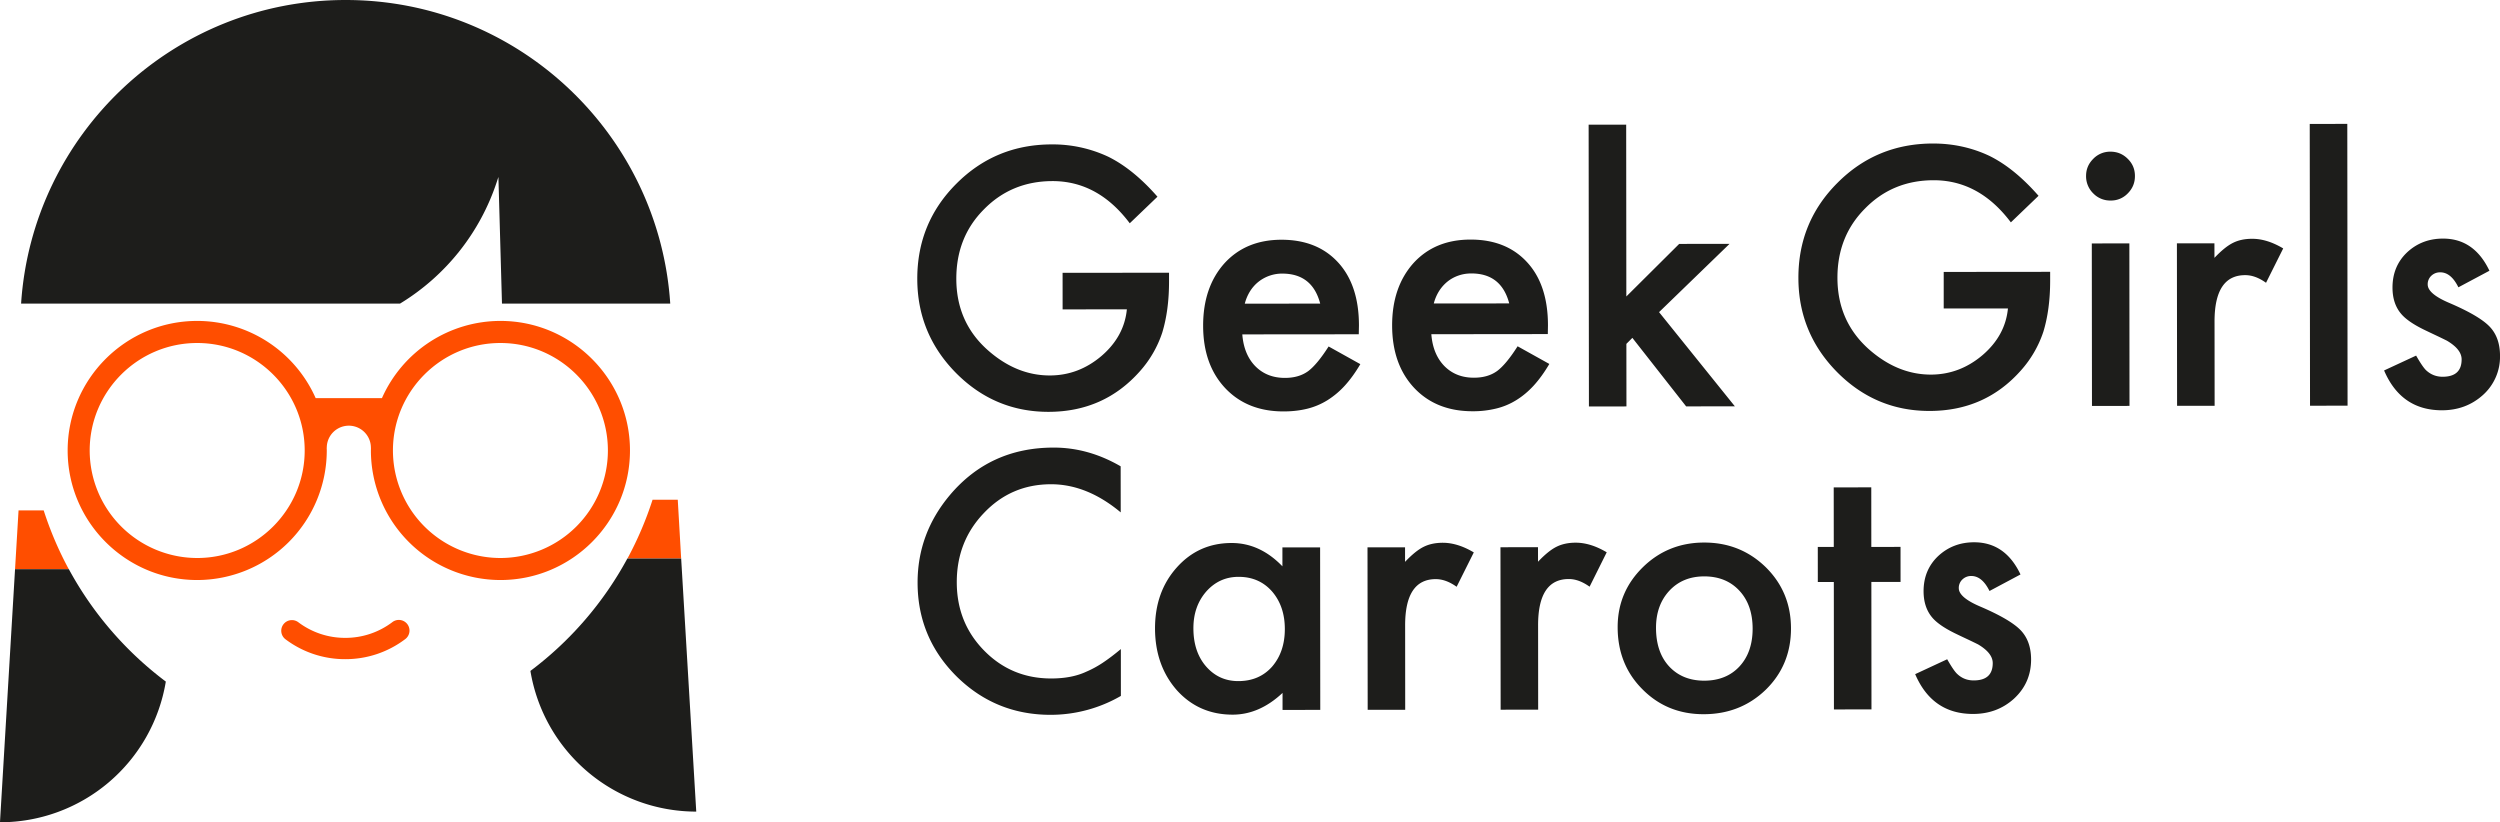
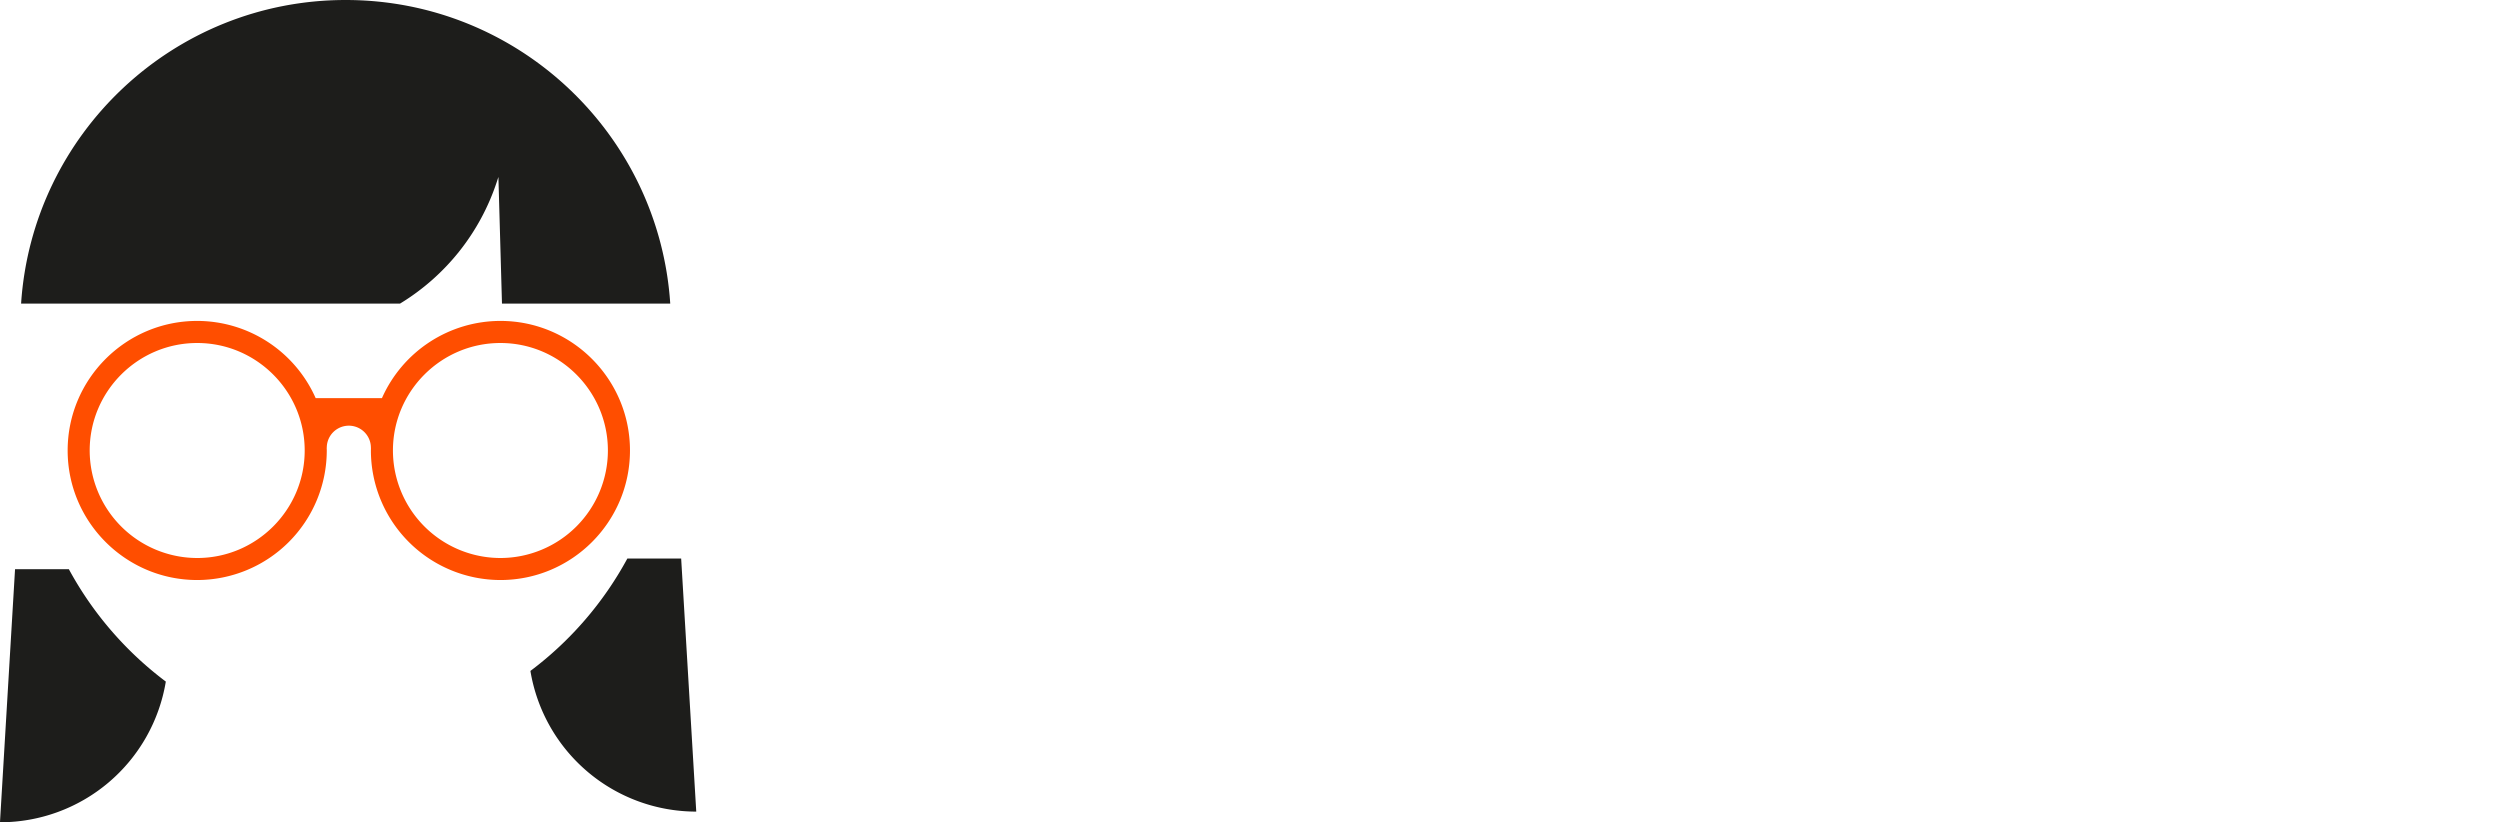
<svg xmlns="http://www.w3.org/2000/svg" width="114" height="37.495" viewBox="336.629 346.105 114 37.495">
-   <path fill="#FF4E00" d="M365.24 371.575h2.45l-.155-2.683h-1.149a15.864 15.864 0 0 1-1.146 2.683m-26.619-2.197h-1.146l-.16 2.683h2.451a15.779 15.779 0 0 1-1.145-2.683m13.751 6.785a4.504 4.504 0 0 1-2.723-.906.486.486 0 0 1 .583-.778 3.538 3.538 0 0 0 2.141.713 3.542 3.542 0 0 0 2.141-.713.486.486 0 1 1 .582.778 4.505 4.505 0 0 1-2.724.906" />
  <path fill="#1D1D1B" d="M365.236 371.575a15.828 15.828 0 0 1-4.42 5.124 7.664 7.664 0 0 0 7.562 6.415l-.688-11.539h-2.454zm-25.467.486h-2.454l-.687 11.54a7.666 7.666 0 0 0 7.562-6.416 15.865 15.865 0 0 1-4.421-5.124m15.103-12.113a10.256 10.256 0 0 0 4.418-5.571l.066-.202.163 5.773h7.673c-.51-7.73-6.94-13.843-14.8-13.843-7.861 0-14.292 6.112-14.801 13.843h17.281z" />
  <path fill="#FF4E00" d="M359.448 360.739a5.916 5.916 0 0 0-5.402 3.52h-3.023a5.917 5.917 0 0 0-5.401-3.52c-3.258 0-5.908 2.651-5.908 5.908s2.65 5.907 5.908 5.907a5.915 5.915 0 0 0 5.908-5.907c0-.042-.002-.084-.004-.125h.004a1.005 1.005 0 1 1 2.012 0h.002l-.002.125a5.913 5.913 0 0 0 5.907 5.907c3.257 0 5.907-2.65 5.907-5.907s-2.652-5.908-5.908-5.908m-13.827 10.811a4.908 4.908 0 0 1-4.902-4.902c0-2.703 2.199-4.902 4.902-4.902s4.902 2.199 4.902 4.902c0 2.702-2.2 4.902-4.902 4.902m13.827 0a4.907 4.907 0 0 1-4.901-4.902c0-2.703 2.198-4.902 4.901-4.902s4.901 2.199 4.901 4.902a4.907 4.907 0 0 1-4.901 4.902" />
-   <path fill="#1D1D1B" d="M385.083 358.546l4.854-.005v.389c.002.882-.103 1.663-.31 2.343a4.988 4.988 0 0 1-1.024 1.767c-1.09 1.229-2.477 1.843-4.161 1.845-1.642.001-3.051-.592-4.224-1.777-1.172-1.19-1.76-2.619-1.761-4.289-.001-1.704.594-3.149 1.784-4.338 1.19-1.193 2.641-1.79 4.35-1.791a5.955 5.955 0 0 1 2.571.56c.762.376 1.511.983 2.247 1.825l-1.263 1.211c-.965-1.283-2.139-1.924-3.523-1.923-1.243.001-2.285.432-3.126 1.288-.842.844-1.261 1.898-1.26 3.167.001 1.309.471 2.386 1.41 3.231.878.786 1.83 1.178 2.854 1.177.873-.001 1.655-.296 2.351-.885.694-.595 1.081-1.305 1.162-2.131l-2.93.003-.001-1.667zm13.506 2.802l-5.311.005c.047.608.244 1.093.595 1.452.351.355.8.532 1.348.532.426 0 .778-.103 1.058-.306.272-.203.585-.579.935-1.127l1.446.806c-.223.38-.459.706-.707.979a3.804 3.804 0 0 1-.798.669 3.19 3.19 0 0 1-.92.386c-.33.081-.688.122-1.073.122-1.105.002-1.993-.353-2.663-1.062-.671-.715-1.006-1.662-1.007-2.845-.001-1.172.322-2.12.971-2.847.653-.716 1.521-1.074 2.601-1.075 1.091 0 1.953.347 2.587 1.04.63.689.945 1.645.946 2.867l-.008.404zm-1.759-1.399c-.239-.912-.815-1.368-1.729-1.368a1.735 1.735 0 0 0-1.083.371c-.151.12-.281.266-.384.43a2.016 2.016 0 0 0-.243.571l3.439-.004zm10.379 1.39l-5.311.006c.047.608.244 1.092.595 1.452.351.354.799.532 1.347.531.427 0 .778-.103 1.057-.305.274-.203.586-.579.935-1.128l1.447.806c-.224.38-.459.707-.707.979s-.515.495-.799.67a3.114 3.114 0 0 1-.92.385 4.43 4.43 0 0 1-1.072.123c-1.106.001-1.994-.353-2.664-1.063-.669-.715-1.005-1.662-1.007-2.845-.001-1.171.323-2.12.972-2.846.653-.716 1.521-1.074 2.601-1.074 1.09-.002 1.953.345 2.587 1.039.631.688.945 1.646.946 2.867l-.007.403zm-1.759-1.398c-.24-.913-.815-1.368-1.729-1.367-.208 0-.402.032-.586.096-.181.062-.35.154-.498.273-.15.121-.28.267-.384.431a1.981 1.981 0 0 0-.243.57l3.44-.003zm5.333-8.153l.007 7.836 2.41-2.397 2.297-.003-3.215 3.114 3.457 4.295-2.222.003-2.452-3.125-.273.274.003 2.853-1.711.003-.013-12.85 1.712-.003zm14.479 6.717l4.854-.005v.389c.001.882-.103 1.664-.31 2.343a5.004 5.004 0 0 1-1.025 1.767c-1.089 1.229-2.476 1.844-4.16 1.845-1.644.003-3.051-.59-4.224-1.775-1.173-1.19-1.76-2.621-1.761-4.289-.003-1.704.592-3.15 1.783-4.338 1.189-1.193 2.64-1.79 4.351-1.793.917 0 1.774.187 2.571.562.761.374 1.509.982 2.245 1.823l-1.262 1.211c-.964-1.282-2.139-1.922-3.522-1.921-1.243.001-2.285.43-3.126 1.288-.842.843-1.262 1.898-1.26 3.165.001 1.309.471 2.386 1.409 3.232.879.785 1.83 1.178 2.854 1.178.872-.002 1.655-.297 2.351-.886.693-.594 1.081-1.304 1.161-2.131l-2.929.002v-1.667zm6.492-4.379c0-.3.108-.559.326-.777a1.07 1.07 0 0 1 .783-.328c.311 0 .573.108.792.327.218.213.327.474.327.782.001.311-.108.573-.326.793a1.05 1.05 0 0 1-.783.326 1.069 1.069 0 0 1-.791-.325 1.087 1.087 0 0 1-.328-.798m1.974 3.078l.006 7.41-1.711.001-.008-7.409 1.713-.002zm2.168-.002l1.711-.002.001.663c.313-.33.593-.557.837-.679.248-.127.542-.19.882-.19.452-.001.923.146 1.416.439L439.96 359c-.324-.232-.641-.35-.951-.348-.933 0-1.398.705-1.397 2.115l.004 3.842-1.712.001-.008-7.408zm6.07 7.404l-.013-12.849 1.713-.003.012 12.85-1.712.002zm8.181-6.155l-1.415.755c-.224-.455-.5-.685-.83-.683a.57.57 0 0 0-.403.155.527.527 0 0 0-.167.399c0 .284.33.565.99.844.908.39 1.52.749 1.835 1.079.314.329.472.772.473 1.33a2.34 2.34 0 0 1-.79 1.797c-.512.456-1.13.686-1.855.687-1.243.001-2.123-.604-2.642-1.816l1.461-.678c.202.354.357.58.464.677.208.191.457.288.745.288.578-.001.867-.265.866-.792 0-.305-.223-.588-.669-.852a27.367 27.367 0 0 0-.518-.251 59.578 59.578 0 0 1-.525-.25c-.497-.243-.848-.486-1.05-.729-.261-.309-.39-.707-.39-1.194 0-.644.219-1.177.66-1.599.451-.422.998-.633 1.642-.633.949-.001 1.654.488 2.118 1.466m-62.416 8.918l.003 2.101c-1.026-.856-2.086-1.284-3.182-1.283-1.206.002-2.223.437-3.049 1.304-.831.863-1.247 1.919-1.245 3.167.001 1.232.418 2.271 1.251 3.117.832.847 1.853 1.27 3.06 1.269.623-.001 1.153-.103 1.59-.307a4.68 4.68 0 0 0 .757-.411c.26-.173.534-.381.824-.624l.001 2.137a6.397 6.397 0 0 1-3.193.862c-1.68.003-3.112-.582-4.3-1.753-1.184-1.181-1.776-2.604-1.777-4.273-.001-1.496.492-2.83 1.48-4.003 1.216-1.437 2.79-2.156 4.722-2.157 1.054-.002 2.073.282 3.058.854m7.376 3.698l1.719-.001.007 7.41-1.72.001v-.775c-.704.66-1.462.99-2.273.991-1.025 0-1.872-.369-2.542-1.109-.665-.755-.999-1.697-1-2.828 0-1.11.331-2.037.995-2.778s1.494-1.111 2.494-1.112c.862-.002 1.637.354 2.32 1.063v-.862zm-4.059 3.687c0 .71.19 1.288.571 1.733.392.452.884.677 1.477.676.635 0 1.146-.218 1.537-.655.39-.452.585-1.025.584-1.72 0-.695-.197-1.269-.588-1.719-.391-.44-.898-.661-1.521-.66-.589 0-1.08.225-1.476.671-.392.452-.585 1.01-.584 1.674m7.939-3.691l1.712-.001v.663c.314-.33.593-.557.837-.679.248-.127.542-.19.882-.191.451 0 .924.146 1.416.44l-.783 1.567c-.324-.232-.642-.349-.951-.349-.933.001-1.399.706-1.397 2.116l.003 3.842-1.711.001-.008-7.409zm6.063-.004l1.711-.002.001.663c.313-.331.593-.557.836-.679.249-.126.543-.19.883-.19.45 0 .922.146 1.414.439l-.781 1.568c-.325-.233-.643-.351-.951-.349-.933 0-1.399.705-1.397 2.115l.003 3.842-1.711.001-.008-7.408zm5.344 3.647c-.002-1.07.381-1.98 1.146-2.733.765-.75 1.698-1.127 2.798-1.128 1.105-.001 2.044.376 2.816 1.131.762.756 1.143 1.683 1.144 2.784 0 1.109-.381 2.041-1.146 2.792-.771.746-1.716 1.12-2.836 1.121-1.111.001-2.043-.379-2.794-1.139-.75-.75-1.127-1.692-1.128-2.828m1.749.028c.001.74.199 1.326.596 1.757.405.436.94.653 1.605.653.67-.002 1.204-.218 1.604-.648.4-.432.601-1.008.601-1.729-.002-.72-.203-1.295-.604-1.726-.406-.437-.941-.653-1.606-.653-.654.002-1.184.22-1.589.656-.404.436-.607 1-.607 1.69m9.82-2.093l.005 5.812-1.712.003-.005-5.813-.73.001-.001-1.598h.729l-.003-2.716 1.713-.002.002 2.717 1.332-.002.001 1.598h-1.331zm6.801-.341l-1.414.754c-.225-.456-.501-.684-.831-.684a.571.571 0 0 0-.402.156.524.524 0 0 0-.167.4c0 .283.33.564.99.843.908.39 1.52.749 1.834 1.078.314.33.472.773.473 1.331 0 .715-.263 1.314-.79 1.796-.511.458-1.13.687-1.855.687-1.243.001-2.122-.604-2.641-1.815l1.46-.679c.202.355.357.581.465.677.207.193.456.29.746.288.578 0 .866-.265.866-.791-.001-.305-.224-.589-.671-.853-.172-.085-.345-.169-.518-.25s-.348-.164-.525-.25c-.497-.243-.848-.486-1.05-.729-.26-.31-.389-.708-.39-1.194 0-.645.22-1.177.66-1.598.452-.422.999-.633 1.644-.634.948 0 1.653.488 2.116 1.467" />
</svg>